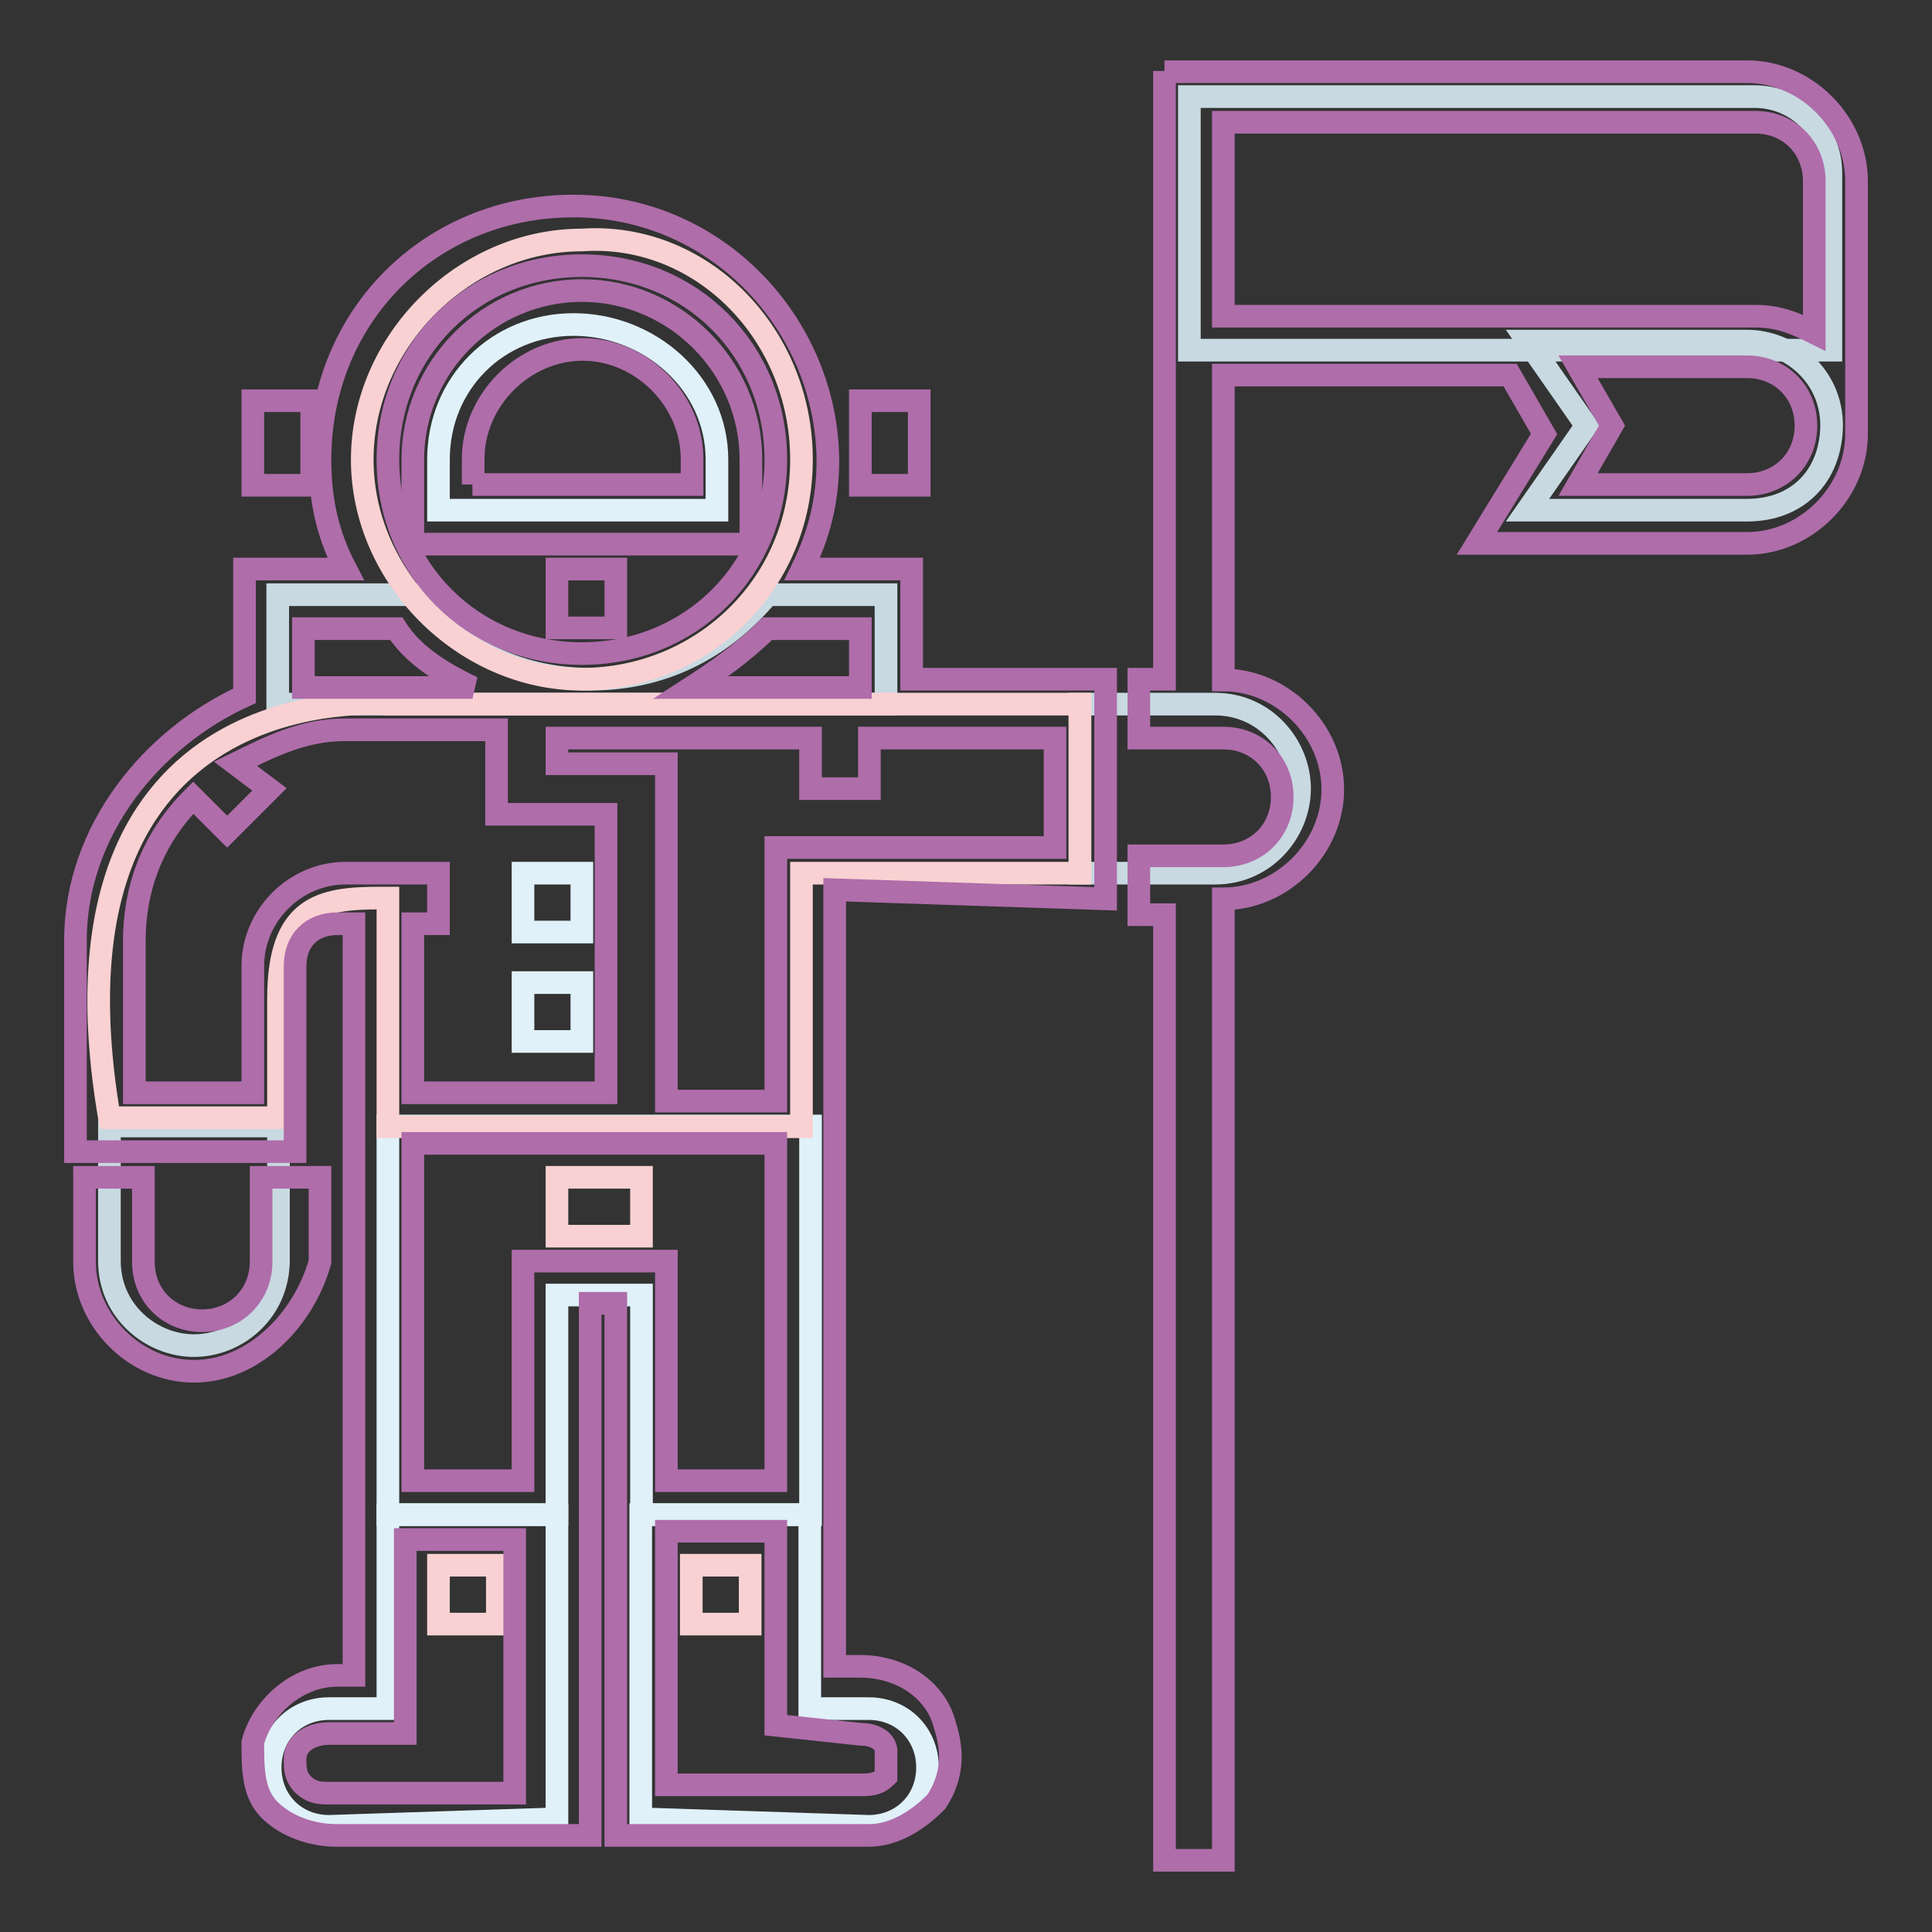
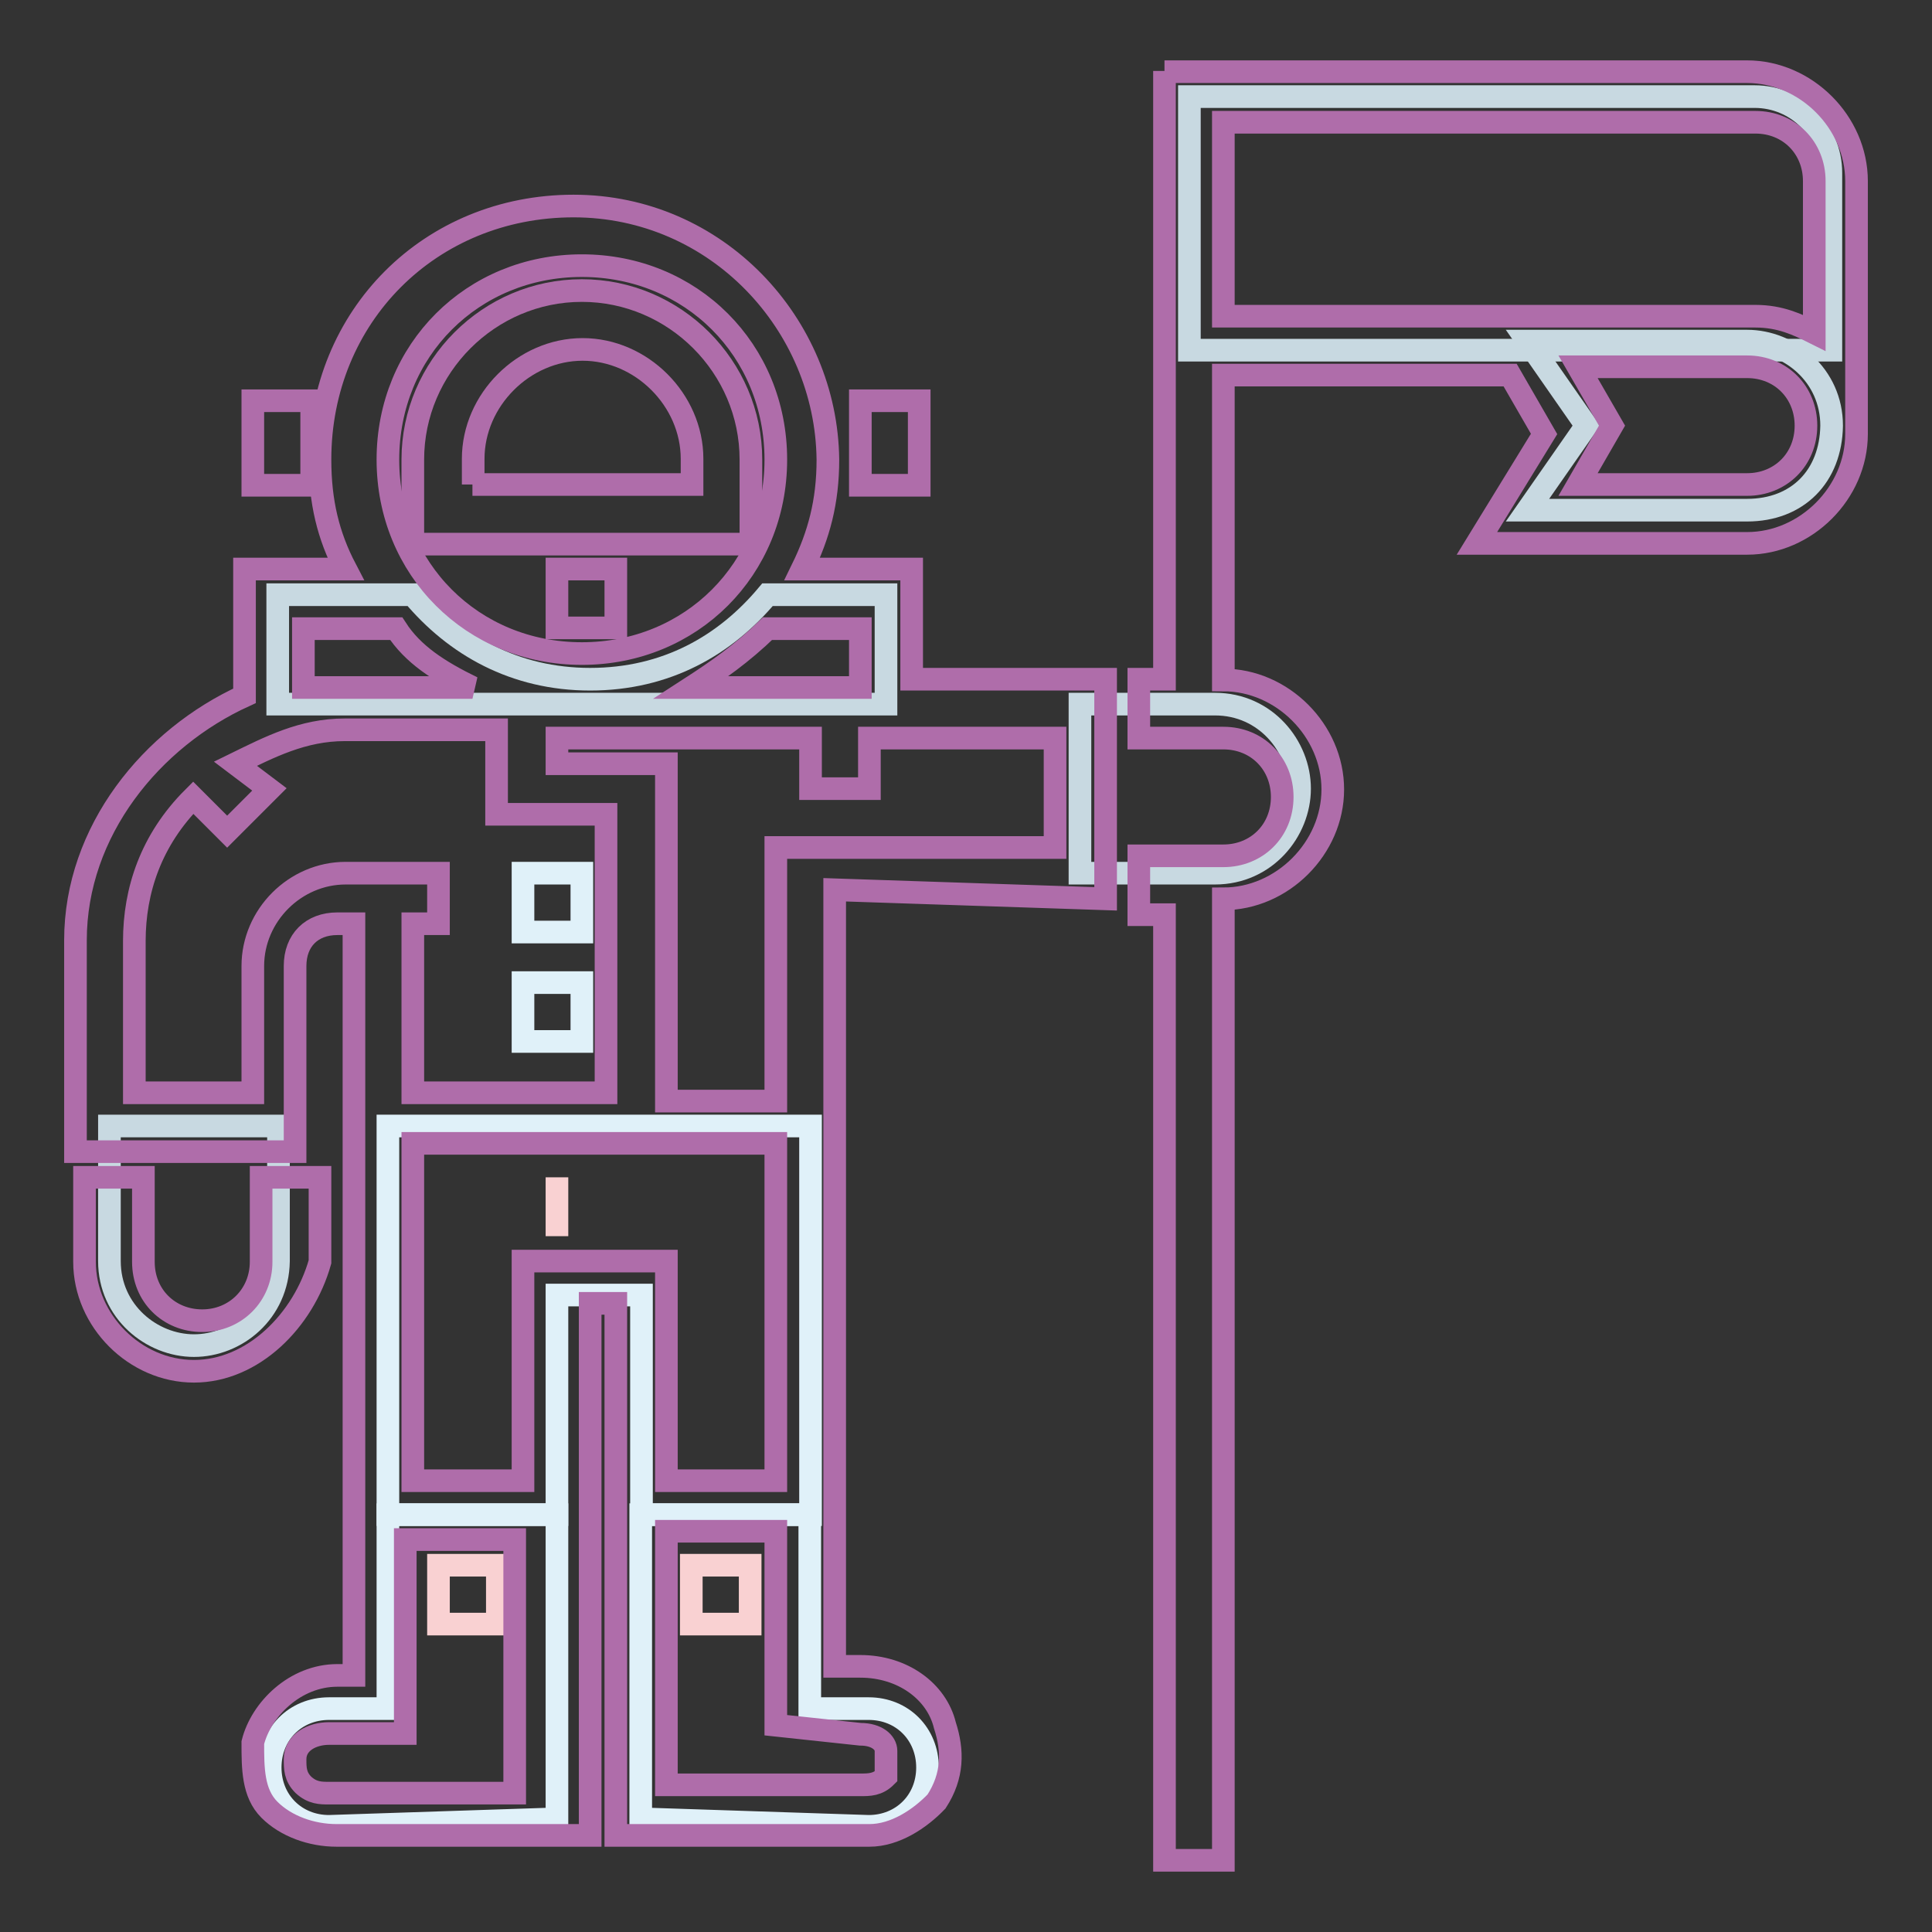
<svg xmlns="http://www.w3.org/2000/svg" version="1.1" x="0px" y="0px" viewBox="0 0 256 256" enable-background="new 0 0 256 256" xml:space="preserve">
  <rect x="0" y="0" width="256" height="256" fill="#333333" stroke="none" />
  <g>
    <path stroke-width="3" fill-opacity="0" stroke="#c8d9e1" d="M117.4,93.3H36.8V78.8h17.9C60.3,85.5,68.2,90,78.2,90c10.1,0,17.9-4.5,23.5-11.2h15.7V93.3z" />
    <path stroke-width="3" fill-opacity="0" stroke="#e0f1f9" d="M73.8,241v-40.3H51.4v25.7h-7.8c-4.5,0-7.8,3.4-7.8,7.8c0,4.5,3.4,7.8,7.8,7.8L73.8,241z M84.9,241v-40.3 h22.4v25.7h7.8c4.5,0,7.8,3.4,7.8,7.8c0,4.5-3.4,7.8-7.8,7.8L84.9,241z" />
    <path stroke-width="3" fill-opacity="0" stroke="#c8d9e1" d="M25.7,178.3c-5.6,0-11.2-4.5-11.2-11.2v-17.9h22.4v17.9C36.8,173.9,31.3,178.3,25.7,178.3z M172.2,104.5 c0,5.6-4.5,11.2-11.2,11.2h-17.9V93.3H161C167.7,93.3,172.2,98.9,172.2,104.5z" />
    <path stroke-width="3" fill-opacity="0" stroke="#e0f1f9" d="M51.4,200.7h22.4v-29.1h11.2v29.1h22.4v-51.5H51.4V200.7z" />
-     <path stroke-width="3" fill-opacity="0" stroke="#f9d1d2" d="M106.2,60.9c0,16.8-13.4,29.1-29.1,29.1C61.5,90,48,76.5,48,60.9s13.4-29.1,29.1-29.1 C92.8,30.7,106.2,44.1,106.2,60.9z M51.4,149.3h54.8v-33.6h36.9V93.3H51.4c0,0-47-4.5-36.9,54.8h22.4v-15.7 c0-12.3,5.6-13.4,13.4-13.4h1.1V149.3z" />
-     <path stroke-width="3" fill-opacity="0" stroke="#e0f1f9" d="M95,67.6H58.1v-6.7C58.1,50.8,65.9,43,76,43s19,7.8,19,17.9V67.6z" />
    <path stroke-width="3" fill-opacity="0" stroke="#c8d9e1" d="M231.5,67.6h-29.1l7.8-11.2l-7.8-11.2h29.1c5.6,0,11.2,4.5,11.2,11.2C242.6,63.1,238.2,67.6,231.5,67.6z" />
    <path stroke-width="3" fill-opacity="0" stroke="#c8d9e1" d="M242.6,46.4h-85V12.8h74.9c5.6,0,10.1,4.5,10.1,10.1V46.4L242.6,46.4z" />
-     <path stroke-width="3" fill-opacity="0" stroke="#f9d1d2" d="M73.8,156h11.2v7.8H73.8V156z M58.1,207.4h7.8v7.8h-7.8V207.4z M91.6,207.4h7.8v7.8h-7.8V207.4z" />
+     <path stroke-width="3" fill-opacity="0" stroke="#f9d1d2" d="M73.8,156v7.8H73.8V156z M58.1,207.4h7.8v7.8h-7.8V207.4z M91.6,207.4h7.8v7.8h-7.8V207.4z" />
    <path stroke-width="3" fill-opacity="0" stroke="#af6daa" d="M99.5,72.1H54.7V60.9c0-12.3,10.1-22.4,22.4-22.4c12.3,0,22.4,10.1,22.4,22.4V72.1z M62.6,64.2h29.1v-3.4 c0-7.8-6.7-14.5-14.5-14.5c-7.8,0-14.5,6.7-14.5,14.5V64.2z M25.7,181.7c-7.8,0-14.5-6.7-14.5-14.5V156h7.8v11.2 c0,4.5,3.4,7.8,7.8,7.8s7.8-3.4,7.8-7.8V156h7.8v11.2C40.2,175,33.5,181.7,25.7,181.7z M114,53.1h7.8v11.2H114V53.1z M33.5,53.1 h7.8v11.2h-7.8V53.1z M73.8,75.4h7.8v7.8h-7.8V75.4z" />
    <path stroke-width="3" fill-opacity="0" stroke="#e0f1f9" d="M69.3,115.7h7.8v7.8h-7.8V115.7z M69.3,130.2h7.8v7.8h-7.8V130.2z" />
    <path stroke-width="3" fill-opacity="0" stroke="#af6daa" d="M146.5,119.1V90h-25.7V75.4h-14.5c2.2-4.5,3.4-8.9,3.4-14.5C109.5,43,95,27.3,76,27.3S42.4,41.9,42.4,60.9 c0,5.6,1.1,10.1,3.4,14.5H32.4v16.8C20.1,97.8,10,110.1,10,124.6v28h29.1V128c0-3.4,2.2-5.6,5.6-5.6h2.2V222h-2.2 c-5.6,0-10.1,4.5-11.2,8.9c0,3.4,0,6.7,2.2,8.9c2.2,2.2,5.6,3.4,8.9,3.4h33.6v-70.5h3.4v70.5h33.6c3.4,0,6.7-2.2,8.9-4.5 c2.2-3.4,2.2-6.7,1.1-10.1c-1.1-4.5-5.6-7.8-11.2-7.8h-3.4V117.9L146.5,119.1z M114,83.3v7.8H91.6c3.4-2.2,6.7-4.5,10.1-7.8H114z  M77.1,35.2c14.5,0,25.7,11.2,25.7,25.7c0,14.5-11.2,25.7-25.7,25.7c-14.5,0-25.7-11.2-25.7-25.7C51.4,46.4,62.6,35.2,77.1,35.2z  M40.2,83.3h12.3c2.2,3.4,5.6,5.6,10.1,7.8H40.2V83.3z M45.8,115.7c-6.7,0-12.3,5.6-12.3,12.3v16.8H17.8v-20.1 c0-6.7,2.2-13.4,7.8-19l4.5,4.5l5.6-5.6l-4.5-3.4c4.5-2.2,8.9-4.5,14.5-4.5h20.1v11.2h14.5v36.9H54.7v-22.4h3.4v-6.7H45.8z  M43.6,237.6c-1.1,0-2.2,0-3.4-1.1c-1.1-1.1-1.1-2.2-1.1-3.4c0-2.2,2.2-3.4,4.5-3.4h10.1v-25.7h14.5v33.6H43.6z M69.3,167.1v29.1 H54.7v-44.7h48.1v44.7H88.3v-29.1H69.3z M114,229.8c2.2,0,3.4,1.1,3.4,2.2v3.4c-1.1,1.1-2.2,1.1-3.4,1.1H88.3v-33.6h14.5v25.7 L114,229.8z M102.8,112.3v33.6H88.3v-44.7H73.8v-3.4h33.6v6.7h7.8v-6.7h24.6v14.5H102.8z M154.3,9.4V90h-3.4v7.8h11.2 c4.5,0,7.8,3.4,7.8,7.8c0,4.5-3.4,7.8-7.8,7.8h-11.2v7.8h3.4v125.3h7.8V119.1c7.8,0,14.5-6.7,14.5-14.5c0-7.8-6.7-14.5-14.5-14.5 V49.7h38l4.5,7.8l-8.9,14.5h35.8c7.8,0,14.5-6.7,14.5-14.5V24c0-7.8-6.7-14.5-14.5-14.5H154.3L154.3,9.4z M162.1,41.9V16.2h70.5 c4.5,0,7.8,3.4,7.8,7.8v20.1c-2.2-1.1-4.5-2.2-7.8-2.2H162.1z M231.5,64.2h-22.4l4.5-7.8l-4.5-7.8h22.4c4.5,0,7.8,3.4,7.8,7.8 C239.3,60.9,235.9,64.2,231.5,64.2z" />
  </g>
</svg>